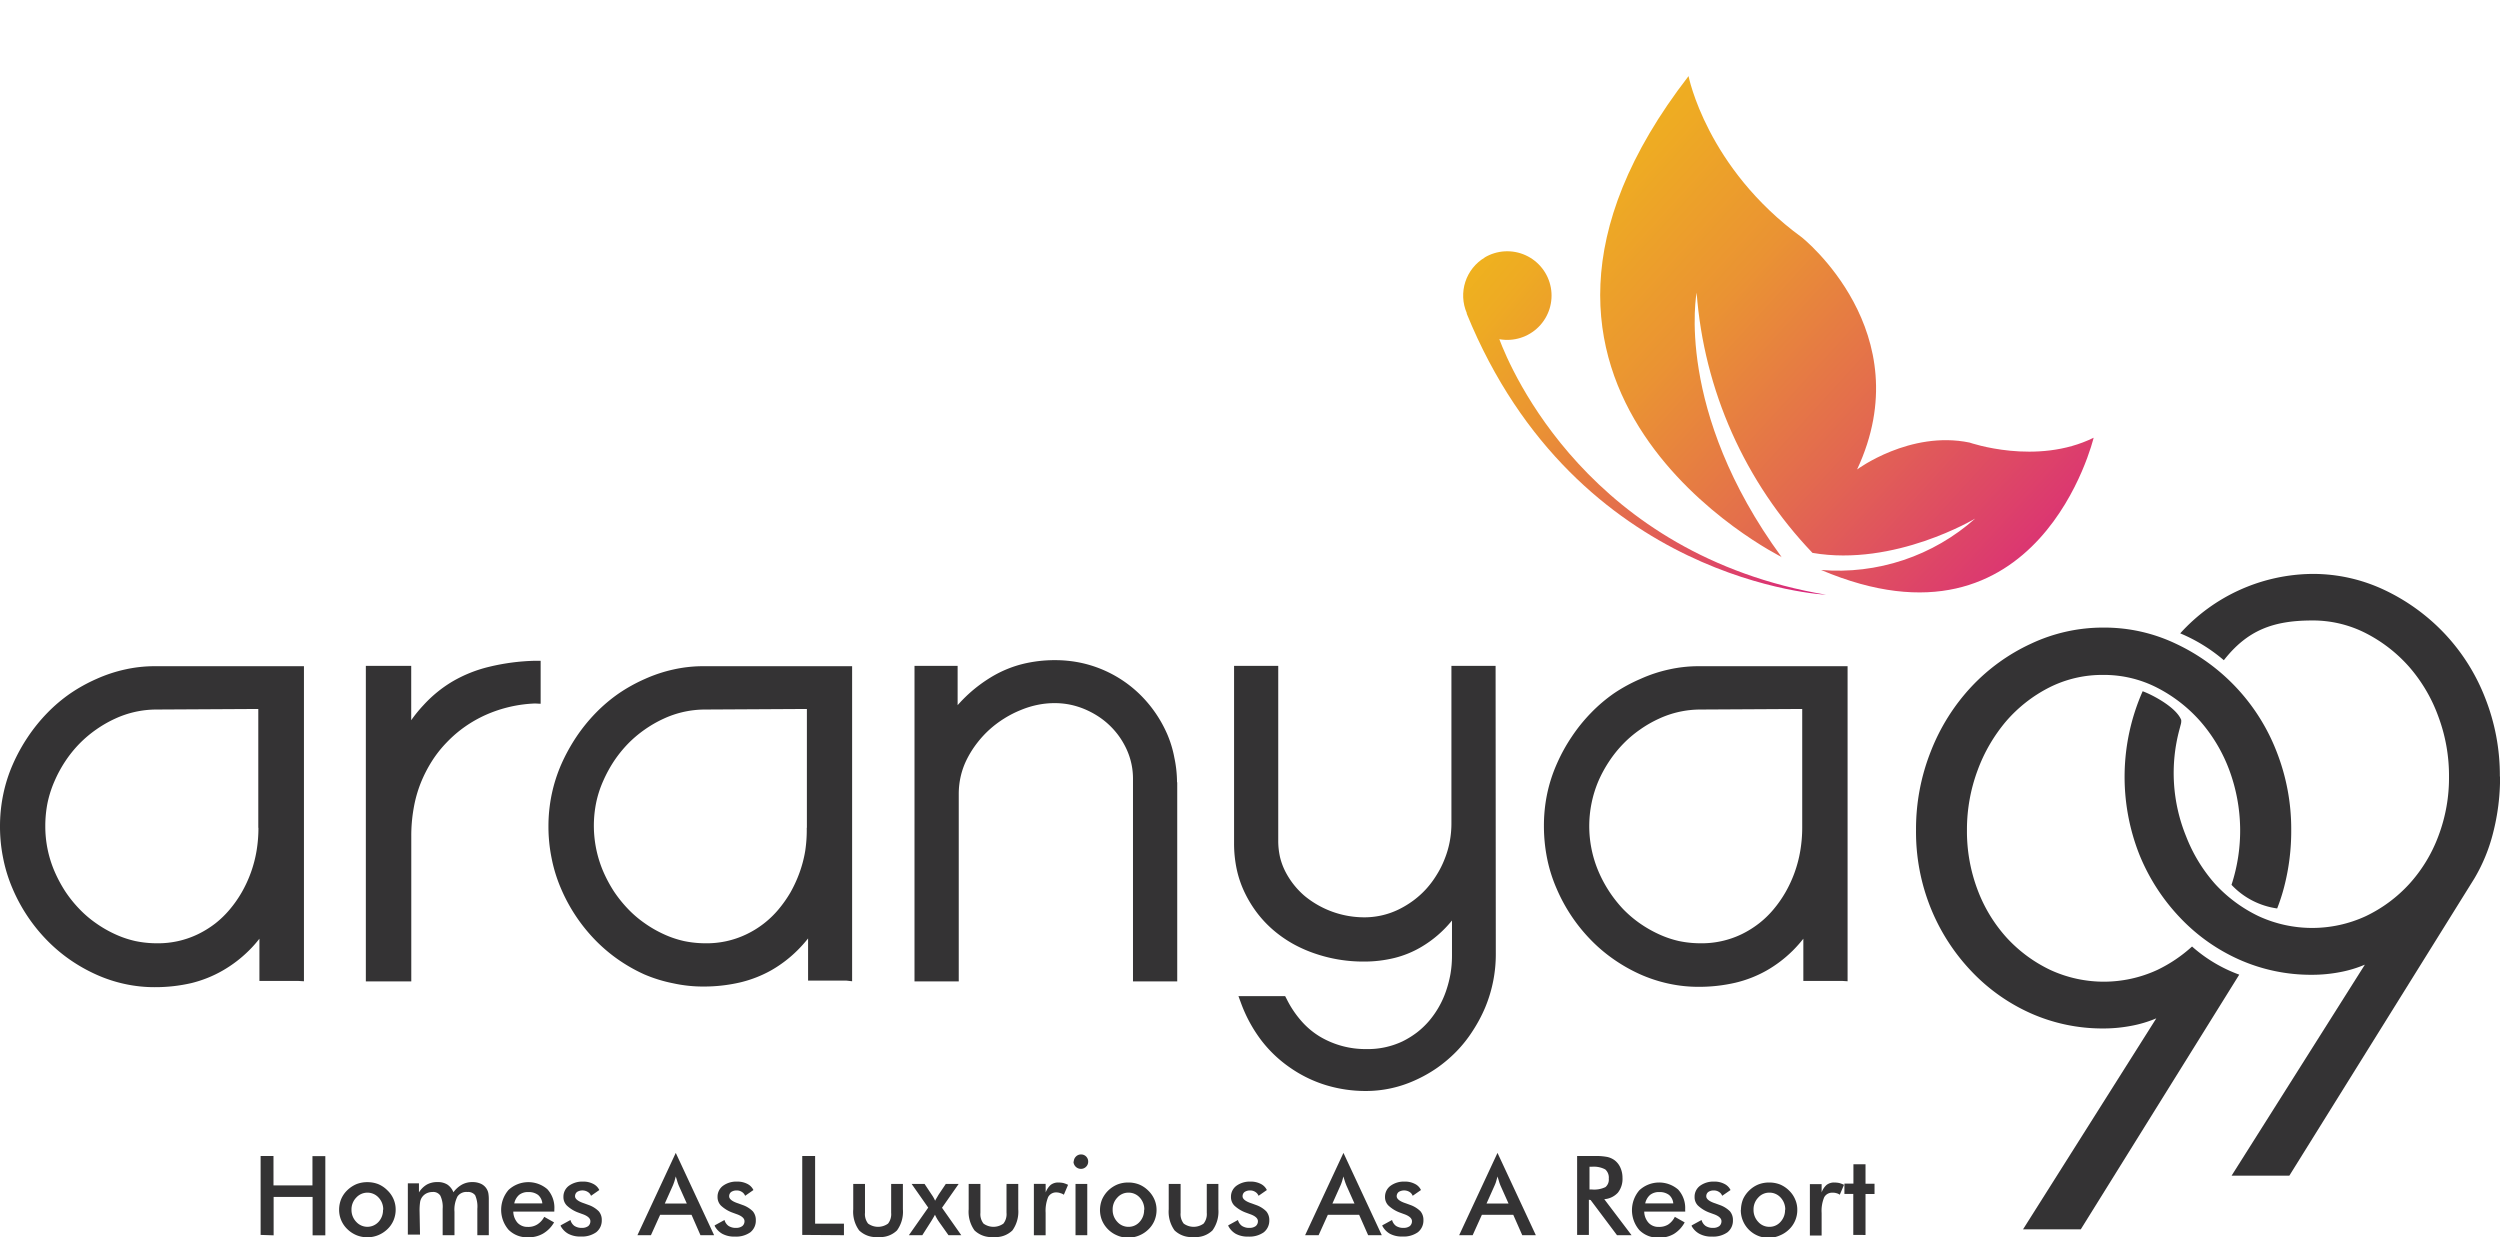
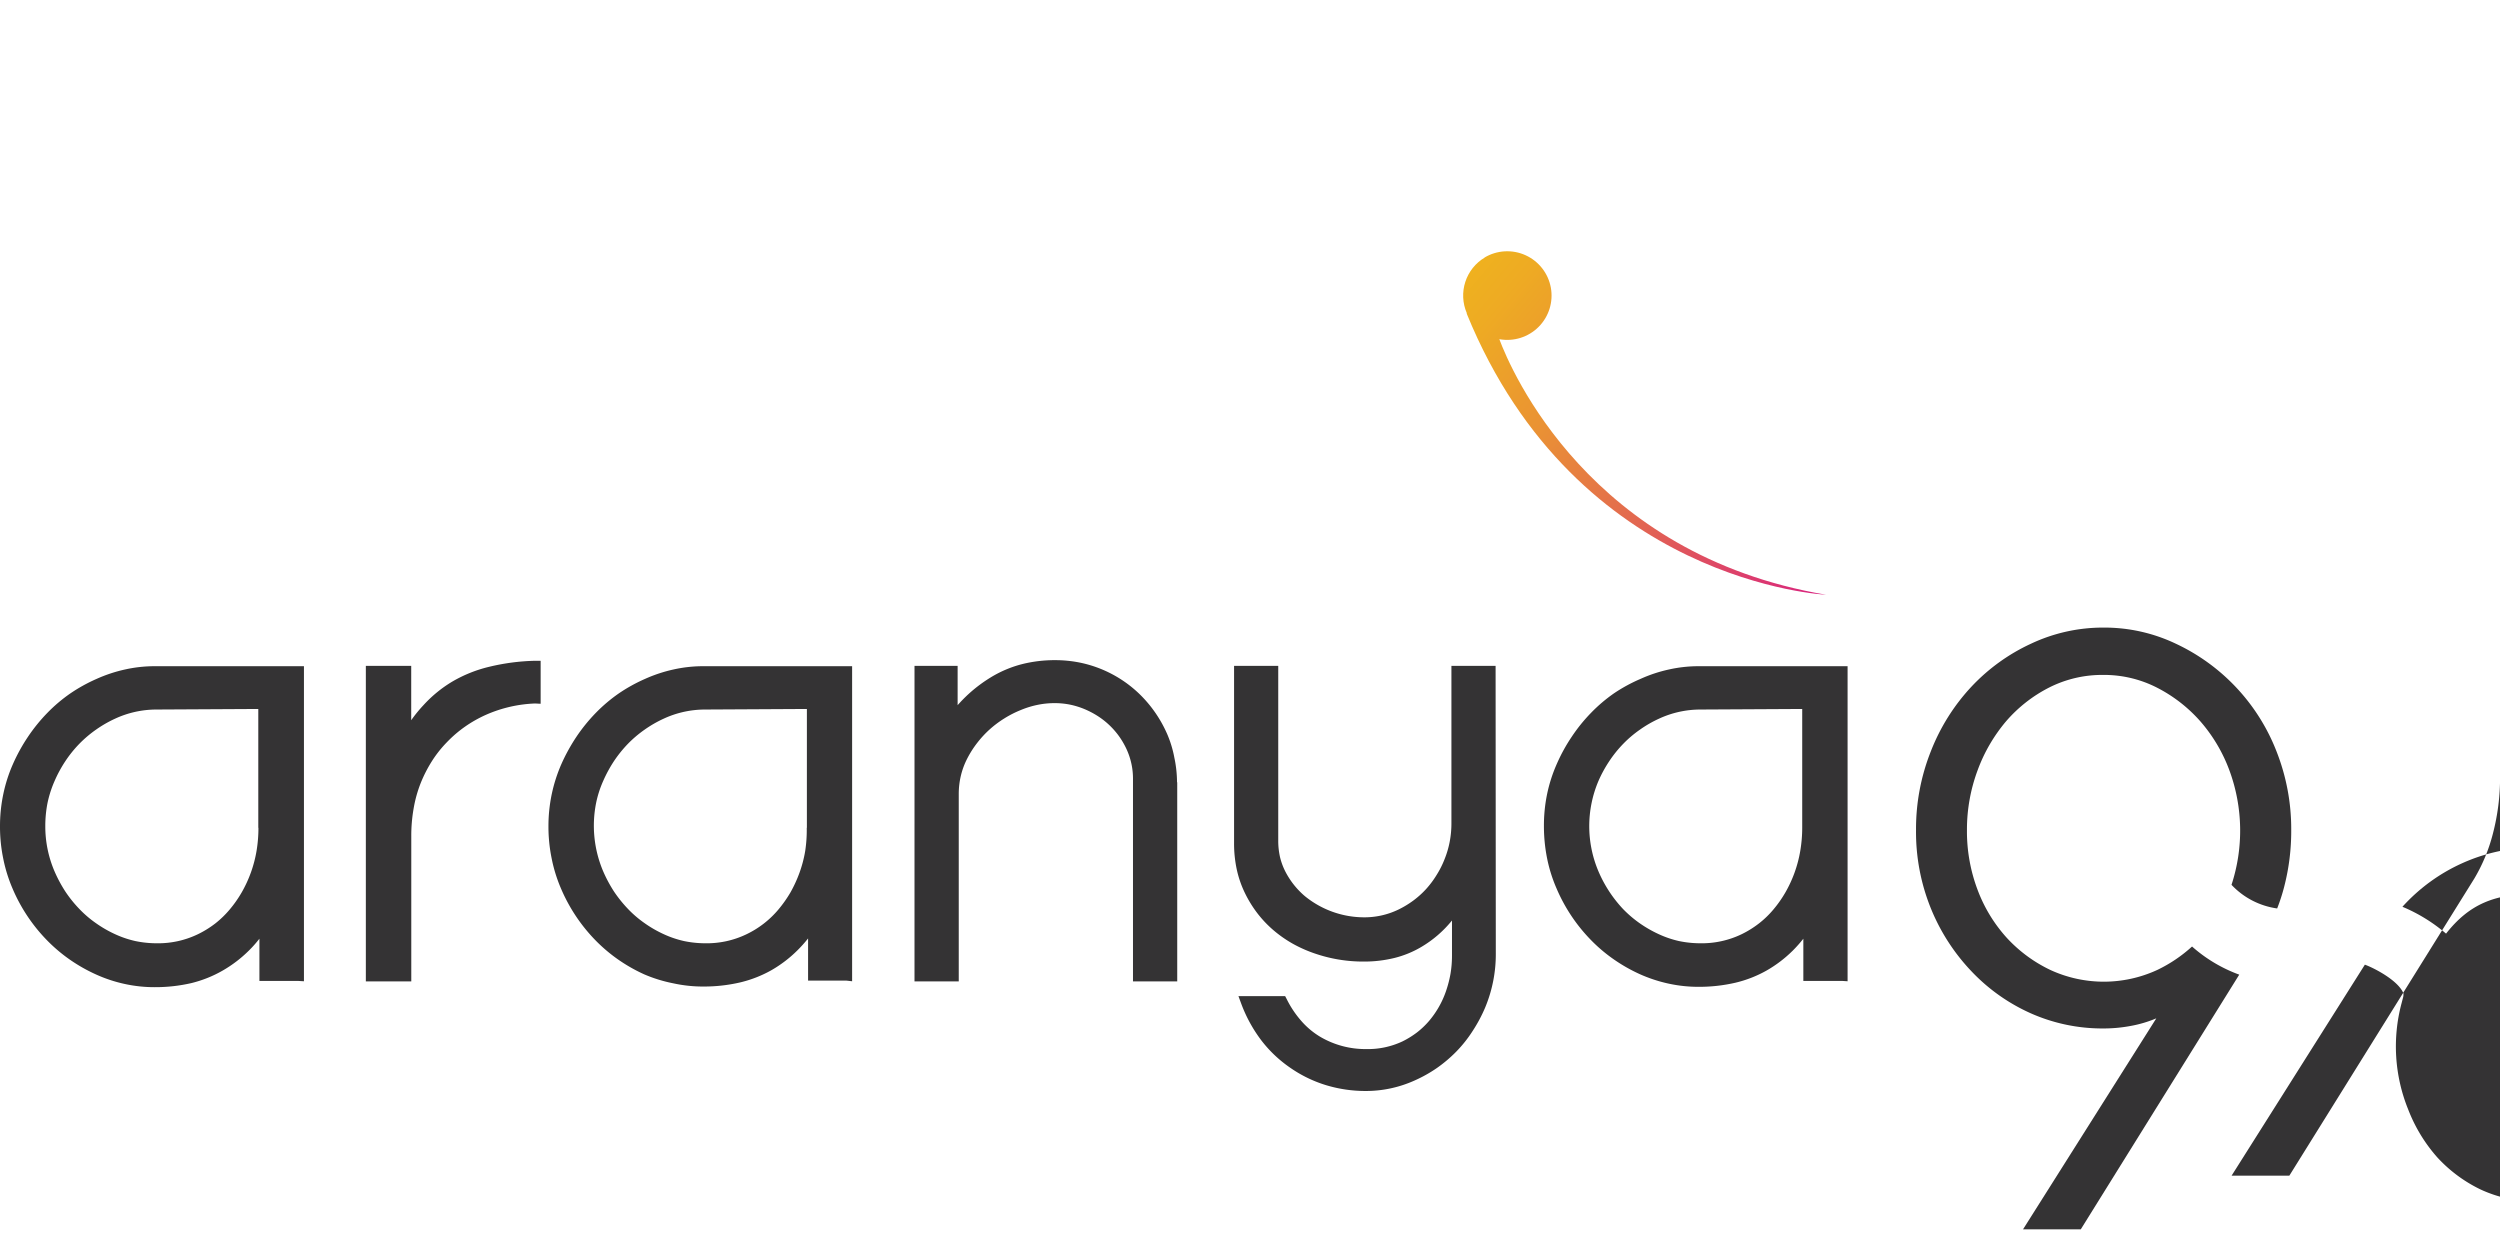
<svg xmlns="http://www.w3.org/2000/svg" xmlns:xlink="http://www.w3.org/1999/xlink" id="adb05042-8bf3-4ee5-8331-09d3203abfd5" data-name="aranya11" viewBox="0 0 355.41 175.9">
  <defs>
    <style>.f240314d-0a94-4efd-9417-384f22f5e3b4{fill:none;}.aef7d79f-e99d-4ef0-acc7-ad5cf64b4730,.aefc439d-fecc-42c0-bda0-748349137b9f{fill:#343334;}.aefc439d-fecc-42c0-bda0-748349137b9f{fill-rule:evenodd;}.ea754d33-7945-4d2d-a4d7-cb1957ef9c5a{clip-path:url(#b019af20-d8d0-460e-ad51-8b681171c957);}.fd51f198-378e-494d-a8ff-a6f25f6524e6{fill:url(#b6cee151-3a49-4a97-9552-13bbc542313d);}.b99219f7-2a89-470c-8aef-1127a4634ac0{clip-path:url(#a3227e56-b3ae-485e-b423-efa3f0d1f8ad);}.aa07a9f6-e524-44d6-9daf-14b63ef3a54b{fill:url(#aeb9fca7-4ab9-4c3c-83af-39b40441c268);}</style>
    <clipPath id="b019af20-d8d0-460e-ad51-8b681171c957" transform="translate(-5.79 -12.48)">
      <path class="f240314d-0a94-4efd-9417-384f22f5e3b4" d="M259.12,91.69S211.23,68.05,245.84,23.3c0,0,2.55,13.05,16.1,22.92,0,0,17,13.46,7.86,33,0,0,7.52-5.58,16-3.82,0,0,9.51,3.32,17.63-.69,0,0-7.65,32-38.75,18.8a29.3,29.3,0,0,0,21.91-7.31s-11.46,6.89-23.13,4.88a60,60,0,0,1-16.47-37s-3.21,16.7,12.09,37.61" />
    </clipPath>
    <linearGradient id="b6cee151-3a49-4a97-9552-13bbc542313d" x1="285.21" y1="114.9" x2="228.68" y2="27.9" gradientTransform="translate(1.77 0.5)" gradientUnits="userSpaceOnUse">
      <stop offset="0" stop-color="#d71d82" />
      <stop offset="0.12" stop-color="#db3572" />
      <stop offset="0.42" stop-color="#e36b4e" />
      <stop offset="0.67" stop-color="#ea9333" />
      <stop offset="0.88" stop-color="#eeab23" />
      <stop offset="1" stop-color="#efb41d" />
    </linearGradient>
    <clipPath id="a3227e56-b3ae-485e-b423-efa3f0d1f8ad" transform="translate(-5.79 -12.48)">
      <path class="f240314d-0a94-4efd-9417-384f22f5e3b4" d="M216.84,49.09a6.3,6.3,0,1,1,2.1,11.61c1.65,4.4,12.8,30.64,46.45,36.33,0,0-35.44-1.6-51.08-39.95a.38.38,0,0,1,0-.1,6.29,6.29,0,0,1,2.56-7.89" />
    </clipPath>
    <linearGradient id="aeb9fca7-4ab9-4c3c-83af-39b40441c268" x1="258.06" y1="98.61" x2="215.84" y2="39.24" gradientTransform="translate(2.31 5.22)" xlink:href="#b6cee151-3a49-4a97-9552-13bbc542313d" />
  </defs>
  <g id="bee39cc0-87cf-438d-bc0a-8f1c7b01d156" data-name="aranya99">
    <path class="aef7d79f-e99d-4ef0-acc7-ad5cf64b4730" d="M42.51,130.18V113.27l-14.45.08a14,14,0,0,0-5.91,1.3,16.88,16.88,0,0,0-2.71,1.56,16.59,16.59,0,0,0-2.36,2,17.09,17.09,0,0,0-2,2.48,18.18,18.18,0,0,0-1.53,2.82,15.75,15.75,0,0,0-1,3.1,16.94,16.94,0,0,0-.32,3.3,16.19,16.19,0,0,0,1.31,6.44,19.51,19.51,0,0,0,1.53,2.86,17.68,17.68,0,0,0,2,2.49,15.42,15.42,0,0,0,2.33,2,16.69,16.69,0,0,0,2.69,1.56,14.33,14.33,0,0,0,2.92,1,14.88,14.88,0,0,0,3.07.32,13,13,0,0,0,5.85-1.29,14.16,14.16,0,0,0,2.47-1.53,13.83,13.83,0,0,0,2.06-2,16.75,16.75,0,0,0,1.7-2.43,17.81,17.81,0,0,0,2.1-5.87,19.84,19.84,0,0,0,.27-3.32m39.33-17.65a19,19,0,0,0-6.94,1.59,18,18,0,0,0-3,1.69A17.39,17.39,0,0,0,69.32,118a16.56,16.56,0,0,0-2.11,2.66,19.31,19.31,0,0,0-1.61,3.14,18,18,0,0,0-1,3.58,22.27,22.27,0,0,0-.34,4V152H57.8V107.14h6.45v7.73A19.21,19.21,0,0,1,66,112.72a18.07,18.07,0,0,1,4.12-3.36,19.19,19.19,0,0,1,5.23-2.09,30.55,30.55,0,0,1,6.48-.85l.82,0v6.11Zm38.64,17.65V113.27l-14.45.08a14,14,0,0,0-5.91,1.3,16.88,16.88,0,0,0-2.71,1.56,16.59,16.59,0,0,0-2.36,2,17.79,17.79,0,0,0-2,2.48,19.06,19.06,0,0,0-1.53,2.82,15.08,15.08,0,0,0-1,3.1,16.54,16.54,0,0,0,1,9.74,19.51,19.51,0,0,0,1.53,2.86,18.44,18.44,0,0,0,2,2.49,15.42,15.42,0,0,0,2.33,2,16.69,16.69,0,0,0,2.69,1.56,14.33,14.33,0,0,0,2.92,1,14.88,14.88,0,0,0,3.07.32,13,13,0,0,0,5.85-1.29,13.54,13.54,0,0,0,4.53-3.52,17.63,17.63,0,0,0,1.71-2.43,18.7,18.7,0,0,0,1.28-2.79,17.65,17.65,0,0,0,.81-3.08A19.84,19.84,0,0,0,120.48,130.18Zm5.65,21.75h-5.48v-6a18.68,18.68,0,0,1-1.5,1.68,17.81,17.81,0,0,1-3.7,2.83,17.13,17.13,0,0,1-4.48,1.75,22.81,22.81,0,0,1-5.22.58,19.76,19.76,0,0,1-4.28-.46A20.42,20.42,0,0,1,97.38,151a23.32,23.32,0,0,1-3.74-2.13,22.7,22.7,0,0,1-3.26-2.78,24,24,0,0,1-4.81-7.23,21.26,21.26,0,0,1-1.35-4.32,22.6,22.6,0,0,1-.46-4.61,22.19,22.19,0,0,1,.47-4.56,21.89,21.89,0,0,1,1.38-4.29,26,26,0,0,1,2.13-3.86,24.21,24.21,0,0,1,2.73-3.37,22.54,22.54,0,0,1,3.26-2.77A23.14,23.14,0,0,1,97.48,109a20.76,20.76,0,0,1,4.08-1.35,19.37,19.37,0,0,1,4.23-.46h21.14v44.79Zm47-28.22V152h-6.29v-28.7a10,10,0,0,0-.9-4.28,11.45,11.45,0,0,0-1.06-1.84,11.16,11.16,0,0,0-3.06-2.91,12.41,12.41,0,0,0-1.92-1,11.29,11.29,0,0,0-2.08-.63,11,11,0,0,0-2.15-.2,11.91,11.91,0,0,0-2.37.24,13,13,0,0,0-2.43.75,14.57,14.57,0,0,0-2.33,1.19,14.82,14.82,0,0,0-2.09,1.57,14.49,14.49,0,0,0-1.77,1.92,14,14,0,0,0-1.41,2.22,10.78,10.78,0,0,0-.9,2.43,11.34,11.34,0,0,0-.3,2.63V152h-6.29V107.14h6.13v5.59a21.6,21.6,0,0,1,1.57-1.6,20.73,20.73,0,0,1,3.54-2.59,16.4,16.4,0,0,1,4.11-1.66,19.11,19.11,0,0,1,4.62-.55,17.86,17.86,0,0,1,3.45.33,17.14,17.14,0,0,1,8.76,4.68,17.92,17.92,0,0,1,3.76,5.54,15.75,15.75,0,0,1,1,3.31A17.09,17.09,0,0,1,173.12,123.71Zm45.29,24.35a19.68,19.68,0,0,1-1.52,7.71,21.13,21.13,0,0,1-1.78,3.33A18.3,18.3,0,0,1,212.8,162a19.58,19.58,0,0,1-2.76,2.33,19.38,19.38,0,0,1-3.15,1.76,16.85,16.85,0,0,1-6.91,1.49,19.37,19.37,0,0,1-5.68-.83,18.24,18.24,0,0,1-5.08-2.47,18,18,0,0,1-4.14-3.93,20.34,20.34,0,0,1-2.83-5.18l-.4-1.08h6.64l.23.44a14.34,14.34,0,0,0,2.12,3.15,11.15,11.15,0,0,0,2.63,2.19,12.66,12.66,0,0,0,6.59,1.75,11.5,11.5,0,0,0,5.11-1.09,12.63,12.63,0,0,0,2.07-1.28,11.6,11.6,0,0,0,1.72-1.64,13.14,13.14,0,0,0,2.4-4.23,16.3,16.3,0,0,0,.64-2.47,15.55,15.55,0,0,0,.21-2.57v-5a16.2,16.2,0,0,1-4.39,3.78,14.26,14.26,0,0,1-3.8,1.55,18,18,0,0,1-4.36.51,21.16,21.16,0,0,1-6.93-1.14,18.93,18.93,0,0,1-3.14-1.39,17.43,17.43,0,0,1-2.74-1.91,16,16,0,0,1-2.3-2.42,16.84,16.84,0,0,1-1.78-2.89,14.83,14.83,0,0,1-1.16-3.36,17.74,17.74,0,0,1-.38-3.71V107.14h6.28V132a10.54,10.54,0,0,0,.26,2.36,9.28,9.28,0,0,0,.78,2.08,11.43,11.43,0,0,0,2.76,3.45,13.36,13.36,0,0,0,8.35,3,11.11,11.11,0,0,0,4.91-1.09,13.51,13.51,0,0,0,2.14-1.29,12.87,12.87,0,0,0,1.83-1.65,13.23,13.23,0,0,0,1.49-2,13,13,0,0,0,1.14-2.27,13.2,13.2,0,0,0,.72-2.47,13.92,13.92,0,0,0,.24-2.61V107.14h6.28ZM262,130.18V113.27l-14.45.08a14,14,0,0,0-5.91,1.3,16.45,16.45,0,0,0-2.71,1.56,16.05,16.05,0,0,0-2.36,2,17.09,17.09,0,0,0-2,2.48,18.23,18.23,0,0,0-1.54,2.82,16.44,16.44,0,0,0,0,12.84,18.28,18.28,0,0,0,3.49,5.35,16.46,16.46,0,0,0,2.33,2,17.22,17.22,0,0,0,2.7,1.56,14.45,14.45,0,0,0,2.91,1,15,15,0,0,0,3.08.32,13.05,13.05,0,0,0,5.85-1.29,14.08,14.08,0,0,0,2.46-1.53,13.43,13.43,0,0,0,2.07-2,16.75,16.75,0,0,0,1.7-2.43,17.81,17.81,0,0,0,2.1-5.87A19.84,19.84,0,0,0,262,130.18Zm5.65,21.75h-5.49v-6a18.59,18.59,0,0,1-1.49,1.68,17.87,17.87,0,0,1-3.71,2.83,16.93,16.93,0,0,1-4.47,1.75,22.81,22.81,0,0,1-5.22.58,19.78,19.78,0,0,1-4.29-.46,20.63,20.63,0,0,1-4.09-1.35,23.22,23.22,0,0,1-3.73-2.13,22.17,22.17,0,0,1-3.26-2.78,23.86,23.86,0,0,1-4.81-7.23,21.05,21.05,0,0,1-1.36-4.32,23.33,23.33,0,0,1-.45-4.61,22.18,22.18,0,0,1,.46-4.56,21.27,21.27,0,0,1,1.39-4.29,24.32,24.32,0,0,1,2.13-3.86,23.51,23.51,0,0,1,2.73-3.37,22,22,0,0,1,3.26-2.77A22.72,22.72,0,0,1,239,109a20.33,20.33,0,0,1,4.08-1.35,19.3,19.3,0,0,1,4.23-.46h21.14v44.79Zm-219.52,0H42.67v-6a17.17,17.17,0,0,1-1.49,1.68,18.07,18.07,0,0,1-3.7,2.83A17.13,17.13,0,0,1,33,152.24a22.81,22.81,0,0,1-5.22.58,19.76,19.76,0,0,1-4.28-.46A20.21,20.21,0,0,1,19.41,151a23.32,23.32,0,0,1-3.74-2.13,22.7,22.7,0,0,1-3.26-2.78,23.86,23.86,0,0,1-4.81-7.23,21.26,21.26,0,0,1-1.35-4.32,22.6,22.6,0,0,1-.46-4.61,22.19,22.19,0,0,1,.47-4.56,21.24,21.24,0,0,1,1.38-4.29,25.14,25.14,0,0,1,2.13-3.86,24.21,24.21,0,0,1,2.73-3.37,22,22,0,0,1,3.26-2.77A23.14,23.14,0,0,1,19.51,109a20.76,20.76,0,0,1,4.08-1.35,19.37,19.37,0,0,1,4.23-.46H49v44.79Z" transform="translate(-5.79 -12.48)" />
    <path class="aefc439d-fecc-42c0-bda0-748349137b9f" d="M331.52,130.54a31.5,31.5,0,0,1-1,8,26.63,26.63,0,0,1-1,3.09,11,11,0,0,1-6.49-3.36,24.76,24.76,0,0,0-.28-16.22,22.44,22.44,0,0,0-4.13-7,20.89,20.89,0,0,0-6.18-4.81,16.5,16.5,0,0,0-7.63-1.81,16.68,16.68,0,0,0-7.74,1.81A20.19,20.19,0,0,0,291,115a23.1,23.1,0,0,0-4.07,7,24.17,24.17,0,0,0-1.51,8.49,23.54,23.54,0,0,0,1.51,8.49,21.23,21.23,0,0,0,4.13,6.8,20.19,20.19,0,0,0,6.19,4.58,18.14,18.14,0,0,0,15.25,0,20.36,20.36,0,0,0,4.92-3.32,20.91,20.91,0,0,0,6.71,4L301.6,187.25h-8.21l18.95-30a17.13,17.13,0,0,1-3.64,1.08,20.82,20.82,0,0,1-3.85.36,25.09,25.09,0,0,1-10.37-2.16,26.44,26.44,0,0,1-8.45-6,28.49,28.49,0,0,1-5.74-8.91,28.93,28.93,0,0,1-2.11-11.14,29.9,29.9,0,0,1,2.11-11.2,28.72,28.72,0,0,1,5.74-9.15,27.31,27.31,0,0,1,8.5-6.14,24,24,0,0,1,10.32-2.29,23.6,23.6,0,0,1,10.26,2.29,28.17,28.17,0,0,1,14.31,15.29,30.09,30.09,0,0,1,2.1,11.2" transform="translate(-5.79 -12.48)" />
-     <path class="aefc439d-fecc-42c0-bda0-748349137b9f" d="M361.21,122.92a31.62,31.62,0,0,1-1,8,24.27,24.27,0,0,1-2.65,6.44l-26.31,42.26h-8.21l18.95-30a17.21,17.21,0,0,1-3.63,1.08,21,21,0,0,1-3.86.36,25.09,25.09,0,0,1-10.37-2.16,26.33,26.33,0,0,1-8.45-6,28.49,28.49,0,0,1-5.74-8.91,30.1,30.1,0,0,1,.46-23.24c1.44.53,4.77,2.29,5.48,4.08a1.76,1.76,0,0,1-.08.7l-.18.69a23.82,23.82,0,0,0,.94,15.12,22.39,22.39,0,0,0,4.13,6.8,20.27,20.27,0,0,0,6.18,4.58,18.17,18.17,0,0,0,15.26,0,20.15,20.15,0,0,0,6.18-4.58,21.05,21.05,0,0,0,4.13-6.8,23.32,23.32,0,0,0,1.51-8.49,24,24,0,0,0-1.51-8.49,22.26,22.26,0,0,0-4.13-7.05,20.89,20.89,0,0,0-6.18-4.81,16.5,16.5,0,0,0-7.63-1.81c-5.54,0-9.21,1.38-12.56,5.65a23.45,23.45,0,0,0-6.2-3.82,25.63,25.63,0,0,1,18.76-8.45,23.74,23.74,0,0,1,10.26,2.28,28.52,28.52,0,0,1,8.51,6.15,28.18,28.18,0,0,1,5.8,9.15,29.9,29.9,0,0,1,2.11,11.2" transform="translate(-5.79 -12.48)" />
-     <path class="aef7d79f-e99d-4ef0-acc7-ad5cf64b4730" d="M222.2,188.08l-1.28-2.9h-4.46l-1.31,2.9h-1.92l5.45-11.7,5.45,11.7Zm-21.91,0-1.28-2.9h-4.45l-1.31,2.9h-1.92l5.45-11.7,5.45,11.7Zm-94.92,0-1.27-2.9H99.64l-1.31,2.9H96.41l5.45-11.7,5.45,11.7Zm53.07-10.44a1.05,1.05,0,0,1,.31-.74,1,1,0,0,1,.74-.3,1,1,0,0,1,1,1,1,1,0,0,1-.3.75,1,1,0,0,1-.74.3,1.06,1.06,0,0,1-1.05-1.05Zm73.23,5.4v5H230V176.82h2.55a8.64,8.64,0,0,1,1.75.14,2.8,2.8,0,0,1,1.06.49,2.7,2.7,0,0,1,.8,1.05,3.47,3.47,0,0,1,.29,1.42,3.15,3.15,0,0,1-.65,2.11,2.91,2.91,0,0,1-1.94.93l3.88,5.12h-2.07l-3.75-5Zm-111.83,5V176.82h1.83v9.62h4.1v1.64Zm-77,0V176.82h1.83V181h5.54v-4.16h1.83v11.26H50.23v-5.46H44.69v5.46Zm226.42,0v-5.83H268v-1.46h1.28V178H271v2.76h1.28v1.46H271v5.83Zm-37.5-6.46h.33a3.66,3.66,0,0,0,1.94-.34,1.38,1.38,0,0,0,.47-1.2,1.55,1.55,0,0,0-.5-1.31,3.46,3.46,0,0,0-1.91-.38h-.33Zm-14.64,2h3.13l-1.15-2.57c-.06-.16-.14-.35-.2-.57s-.14-.44-.22-.71c-.06.25-.13.47-.19.69s-.14.41-.22.59Zm-21.91,0h3.14l-1.15-2.57c-.06-.16-.14-.35-.21-.57s-.14-.44-.22-.71c-.06.25-.12.47-.19.69s-.14.41-.22.59Zm-94.91,0h3.13l-1.15-2.57c-.06-.16-.14-.35-.2-.57s-.14-.44-.22-.71l-.19.69c-.08.21-.14.41-.22.59Zm146,3.1,1.39-.76a1.51,1.51,0,0,0,.57.84,1.85,1.85,0,0,0,1.07.28,1.44,1.44,0,0,0,.88-.25.89.89,0,0,0,.31-.71c0-.39-.37-.74-1.13-1l-.6-.22a4.82,4.82,0,0,1-1.62-1,1.67,1.67,0,0,1-.47-1.21,1.92,1.92,0,0,1,.77-1.59,3.21,3.21,0,0,1,2-.6,3,3,0,0,1,1.45.32,1.9,1.9,0,0,1,.89.88l-1.19.82a1.06,1.06,0,0,0-.45-.55,1.3,1.3,0,0,0-.76-.21,1.32,1.32,0,0,0-.77.22.76.76,0,0,0-.28.62c0,.37.42.72,1.29,1l.63.23a3.85,3.85,0,0,1,1.45.9,1.9,1.9,0,0,1,.42,1.26,2.11,2.11,0,0,1-.78,1.72,3.52,3.52,0,0,1-2.19.61,3.55,3.55,0,0,1-1.78-.39A2.73,2.73,0,0,1,246.27,186.76Zm-44,0,1.39-.76a1.55,1.55,0,0,0,.56.84,1.88,1.88,0,0,0,1.08.28,1.46,1.46,0,0,0,.88-.25.89.89,0,0,0,.31-.71c0-.39-.38-.74-1.13-1l-.6-.22a4.82,4.82,0,0,1-1.62-1,1.68,1.68,0,0,1-.48-1.21,1.93,1.93,0,0,1,.78-1.59,3.21,3.21,0,0,1,2-.6,3,3,0,0,1,1.45.32,1.83,1.83,0,0,1,.88.88l-1.18.82a1.06,1.06,0,0,0-.45-.55,1.47,1.47,0,0,0-1.53,0,.77.77,0,0,0-.29.62c0,.37.43.72,1.3,1l.63.23a3.93,3.93,0,0,1,1.45.9,1.9,1.9,0,0,1,.42,1.26,2.12,2.12,0,0,1-.79,1.72,3.5,3.5,0,0,1-2.19.61,3.58,3.58,0,0,1-1.78-.39A2.76,2.76,0,0,1,202.31,186.76Zm-21.9,0,1.38-.76a1.51,1.51,0,0,0,.57.84,1.85,1.85,0,0,0,1.07.28,1.44,1.44,0,0,0,.88-.25.87.87,0,0,0,.32-.71c0-.39-.38-.74-1.14-1l-.6-.22a4.82,4.82,0,0,1-1.62-1,1.72,1.72,0,0,1-.47-1.21,1.92,1.92,0,0,1,.77-1.59,3.24,3.24,0,0,1,2-.6,3.08,3.08,0,0,1,1.45.32,1.88,1.88,0,0,1,.88.88l-1.18.82a1.13,1.13,0,0,0-.46-.55,1.29,1.29,0,0,0-.75-.21,1.36,1.36,0,0,0-.78.22.76.76,0,0,0-.28.62c0,.37.42.72,1.29,1l.63.23a3.85,3.85,0,0,1,1.45.9,1.9,1.9,0,0,1,.43,1.26,2.12,2.12,0,0,1-.79,1.72,3.52,3.52,0,0,1-2.19.61,3.55,3.55,0,0,1-1.78-.39A2.71,2.71,0,0,1,180.41,186.76Zm-73,0,1.39-.76a1.51,1.51,0,0,0,.57.84,1.85,1.85,0,0,0,1.07.28,1.44,1.44,0,0,0,.88-.25.87.87,0,0,0,.32-.71c0-.39-.38-.74-1.14-1l-.6-.22a4.82,4.82,0,0,1-1.62-1,1.72,1.72,0,0,1-.47-1.21,1.92,1.92,0,0,1,.77-1.59,3.22,3.22,0,0,1,2-.6,3.1,3.1,0,0,1,1.45.32,1.88,1.88,0,0,1,.88.88l-1.18.82a1.13,1.13,0,0,0-.46-.55,1.3,1.3,0,0,0-.76-.21,1.35,1.35,0,0,0-.77.22.76.76,0,0,0-.28.62c0,.37.42.72,1.29,1l.63.23a3.85,3.85,0,0,1,1.45.9,1.9,1.9,0,0,1,.42,1.26,2.11,2.11,0,0,1-.78,1.72,3.52,3.52,0,0,1-2.19.61,3.55,3.55,0,0,1-1.78-.39A2.73,2.73,0,0,1,107.39,186.76Zm-21.9,0,1.39-.76a1.5,1.5,0,0,0,.56.84,1.87,1.87,0,0,0,1.07.28,1.47,1.47,0,0,0,.89-.25.89.89,0,0,0,.31-.71c0-.39-.38-.74-1.13-1l-.6-.22a4.72,4.72,0,0,1-1.62-1,1.68,1.68,0,0,1-.48-1.21,1.92,1.92,0,0,1,.77-1.59,3.26,3.26,0,0,1,2-.6,3,3,0,0,1,1.45.32,1.88,1.88,0,0,1,.88.88l-1.18.82a1.08,1.08,0,0,0-.46-.55,1.45,1.45,0,0,0-1.52,0,.77.77,0,0,0-.29.62c0,.37.43.72,1.29,1l.63.23a3.85,3.85,0,0,1,1.45.9,1.85,1.85,0,0,1,.43,1.26,2.12,2.12,0,0,1-.79,1.72,3.5,3.5,0,0,1-2.19.61,3.55,3.55,0,0,1-1.78-.39A2.76,2.76,0,0,1,85.49,186.76Zm-20,1.32H63.77v-7.29h1.58V182a3.25,3.25,0,0,1,1.13-1.12,3,3,0,0,1,1.5-.35,2.52,2.52,0,0,1,1.42.36,2.38,2.38,0,0,1,.85,1.09,3.79,3.79,0,0,1,1.23-1.1,3,3,0,0,1,1.48-.35,2.81,2.81,0,0,1,1.26.27,1.87,1.87,0,0,1,1,1.34,5.57,5.57,0,0,1,.06.94v5H73.65v-3.75a4,4,0,0,0-.31-1.93,1.25,1.25,0,0,0-1.11-.46,1.52,1.52,0,0,0-1.4.63,4.12,4.12,0,0,0-.43,2.19v3.32H68.72v-3.75a3.73,3.73,0,0,0-.33-1.87,1.19,1.19,0,0,0-1.12-.52,1.93,1.93,0,0,0-.9.22,1.71,1.71,0,0,0-.64.61,1.68,1.68,0,0,0-.22.63,8.2,8.2,0,0,0-.07,1.36ZM264.76,182a2.57,2.57,0,0,1,.71-1.07,1.74,1.74,0,0,1,1.1-.34,3.84,3.84,0,0,1,.69.07,4,4,0,0,1,.68.26l-.6,1.41a1.35,1.35,0,0,0-.47-.22,1.6,1.6,0,0,0-.55-.07,1.27,1.27,0,0,0-1.2.66,5,5,0,0,0-.36,2.23v3.2h-1.67v-7.31h1.67Zm-11.47,2.49a4.22,4.22,0,0,1,.29-1.51,4,4,0,0,1,.89-1.26,4,4,0,0,1,1.29-.85,4.15,4.15,0,0,1,1.53-.28,4.27,4.27,0,0,1,1.56.28,4.08,4.08,0,0,1,1.29.87A3.77,3.77,0,0,1,261,183a3.56,3.56,0,0,1,.3,1.48,3.79,3.79,0,0,1-1.17,2.78,4.07,4.07,0,0,1-1.32.86,3.94,3.94,0,0,1-5.54-3.64Zm-7.92.24h-5.83a2.45,2.45,0,0,0,.62,1.59,1.88,1.88,0,0,0,1.45.58,2.42,2.42,0,0,0,1.34-.34,2.78,2.78,0,0,0,.94-1.09l1.4.79a4.34,4.34,0,0,1-1.53,1.64,4,4,0,0,1-2.12.53,3.71,3.71,0,0,1-2.79-1.07,4.34,4.34,0,0,1,0-5.67,4.14,4.14,0,0,1,5.51-.1,3.88,3.88,0,0,1,1,2.82Zm-83.2-.24a4,4,0,0,1,.3-1.51,4.09,4.09,0,0,1,.88-1.26,4.18,4.18,0,0,1,1.3-.85,4.1,4.1,0,0,1,1.52-.28,4.2,4.2,0,0,1,1.56.28,4,4,0,0,1,1.3.87,3.92,3.92,0,0,1,.88,1.27,3.73,3.73,0,0,1,.3,1.48,3.89,3.89,0,0,1-.3,1.52,3.71,3.71,0,0,1-.87,1.26,4.07,4.07,0,0,1-1.32.86,3.89,3.89,0,0,1-1.55.3,3.78,3.78,0,0,1-1.52-.3,4,4,0,0,1-2.18-2.12A3.89,3.89,0,0,1,162.17,184.44ZM154.45,182a2.67,2.67,0,0,1,.71-1.07,1.74,1.74,0,0,1,1.1-.34,3.84,3.84,0,0,1,.69.07,4,4,0,0,1,.68.26l-.6,1.41a1.35,1.35,0,0,0-.47-.22A1.6,1.6,0,0,0,156,182a1.27,1.27,0,0,0-1.2.66,5.16,5.16,0,0,0-.36,2.23v3.2h-1.67v-7.31h1.67Zm-69.86,2.73H78.76a2.5,2.5,0,0,0,.61,1.59,1.9,1.9,0,0,0,1.45.58,2.38,2.38,0,0,0,1.34-.34,2.8,2.8,0,0,0,1-1.09l1.4.79A4.34,4.34,0,0,1,83,187.85a4.06,4.06,0,0,1-2.13.53,3.71,3.71,0,0,1-2.78-1.07,4.34,4.34,0,0,1,0-5.67,4.14,4.14,0,0,1,5.51-.1,3.88,3.88,0,0,1,1,2.82ZM54,184.44a4,4,0,0,1,.3-1.51,3.78,3.78,0,0,1,.88-1.26,4.25,4.25,0,0,1,1.29-.85,4.19,4.19,0,0,1,1.53-.28,4.27,4.27,0,0,1,1.56.28,4,4,0,0,1,1.29.87,3.8,3.8,0,0,1,.89,1.27,3.73,3.73,0,0,1,.3,1.48,3.89,3.89,0,0,1-.3,1.52,3.71,3.71,0,0,1-.87,1.26,4.17,4.17,0,0,1-1.32.86,4.1,4.1,0,0,1-3.08,0,4.08,4.08,0,0,1-1.29-.85A3.79,3.79,0,0,1,54,184.44Zm119.63-3.65v4.11a2.17,2.17,0,0,0,.44,1.53,2.41,2.41,0,0,0,2.83,0,2.17,2.17,0,0,0,.45-1.53v-4.11H179v3.61a4.56,4.56,0,0,1-.84,3,3.42,3.42,0,0,1-2.68.94,3.48,3.48,0,0,1-2.71-.94,4.55,4.55,0,0,1-.83-3v-3.61Zm-14.94,7.29v-7.29h1.67v7.29Zm-13.52-7.29v4.11a2.17,2.17,0,0,0,.44,1.53,2.41,2.41,0,0,0,2.83,0,2.17,2.17,0,0,0,.44-1.53v-4.11h1.67v3.61a4.57,4.57,0,0,1-.83,3,3.42,3.42,0,0,1-2.68.94,3.48,3.48,0,0,1-2.71-.94,4.55,4.55,0,0,1-.83-3v-3.61Zm-8.26,7.29H135l2.75-3.92-2.36-3.37h1.84l1,1.51a4.92,4.92,0,0,1,.5.88,4.09,4.09,0,0,1,.22-.39c.08-.13.17-.3.3-.51l1-1.49h1.83l-2.37,3.39,2.74,3.9h-1.82l-1.36-1.92-.06-.09a5.67,5.67,0,0,1-.5-.9c-.1.19-.21.38-.3.53s-.19.33-.29.48Zm-8.15-7.29v4.11a2.17,2.17,0,0,0,.44,1.53,2.42,2.42,0,0,0,2.84,0,2.17,2.17,0,0,0,.44-1.53v-4.11h1.67v3.61a4.51,4.51,0,0,1-.84,3,3.4,3.4,0,0,1-2.67.94,3.45,3.45,0,0,1-2.71-.94,4.49,4.49,0,0,1-.84-3v-3.61Zm114.91,2.77a1.76,1.76,0,0,0-.6-1.2,2.17,2.17,0,0,0-1.37-.41,2,2,0,0,0-1.32.4,2.2,2.2,0,0,0-.7,1.21Zm-160.78,0a1.8,1.8,0,0,0-.6-1.2,2.17,2.17,0,0,0-1.37-.41,2,2,0,0,0-1.33.4,2.19,2.19,0,0,0-.69,1.21Zm176.7.9a2.48,2.48,0,0,0-.65-1.72,2.13,2.13,0,0,0-1.61-.71,2.09,2.09,0,0,0-1.59.71,2.4,2.4,0,0,0-.66,1.72,2.44,2.44,0,0,0,.66,1.72,2.09,2.09,0,0,0,1.59.71,2.06,2.06,0,0,0,1.59-.71A2.44,2.44,0,0,0,259.56,184.46Zm-91.12,0a2.47,2.47,0,0,0-.64-1.72,2.13,2.13,0,0,0-1.61-.71,2.09,2.09,0,0,0-1.59.71,2.4,2.4,0,0,0-.66,1.72,2.44,2.44,0,0,0,.66,1.72,2.09,2.09,0,0,0,1.59.71,2.06,2.06,0,0,0,1.59-.71A2.44,2.44,0,0,0,168.44,184.46Zm-108.2,0a2.44,2.44,0,0,0-.65-1.72,2.15,2.15,0,0,0-3.19,0,2.41,2.41,0,0,0-.67,1.72,2.44,2.44,0,0,0,.67,1.72,2.14,2.14,0,0,0,3.18,0A2.44,2.44,0,0,0,60.24,184.46Z" transform="translate(-5.79 -12.48)" />
+     <path class="aefc439d-fecc-42c0-bda0-748349137b9f" d="M361.21,122.92a31.62,31.62,0,0,1-1,8,24.27,24.27,0,0,1-2.65,6.44l-26.31,42.26h-8.21l18.95-30c1.44.53,4.77,2.29,5.48,4.08a1.76,1.76,0,0,1-.08.7l-.18.69a23.82,23.82,0,0,0,.94,15.12,22.39,22.39,0,0,0,4.13,6.8,20.27,20.27,0,0,0,6.18,4.58,18.17,18.17,0,0,0,15.26,0,20.15,20.15,0,0,0,6.18-4.58,21.05,21.05,0,0,0,4.13-6.8,23.32,23.32,0,0,0,1.51-8.49,24,24,0,0,0-1.51-8.49,22.26,22.26,0,0,0-4.13-7.05,20.89,20.89,0,0,0-6.18-4.81,16.5,16.5,0,0,0-7.63-1.81c-5.54,0-9.21,1.38-12.56,5.65a23.45,23.45,0,0,0-6.2-3.82,25.63,25.63,0,0,1,18.76-8.45,23.74,23.74,0,0,1,10.26,2.28,28.52,28.52,0,0,1,8.51,6.15,28.18,28.18,0,0,1,5.8,9.15,29.9,29.9,0,0,1,2.11,11.2" transform="translate(-5.79 -12.48)" />
  </g>
  <g class="ea754d33-7945-4d2d-a4d7-cb1957ef9c5a">
-     <rect class="fd51f198-378e-494d-a8ff-a6f25f6524e6" x="212.87" y="22.04" width="87.55" height="93.38" transform="translate(-14.83 54.7) rotate(-14.66)" />
-   </g>
+     </g>
  <g class="b99219f7-2a89-470c-8aef-1127a4634ac0">
    <rect class="aa07a9f6-e524-44d6-9daf-14b63ef3a54b" x="218.72" y="43.39" width="39.78" height="59.64" transform="translate(-16.55 50.28) rotate(-14.66)" />
  </g>
</svg>